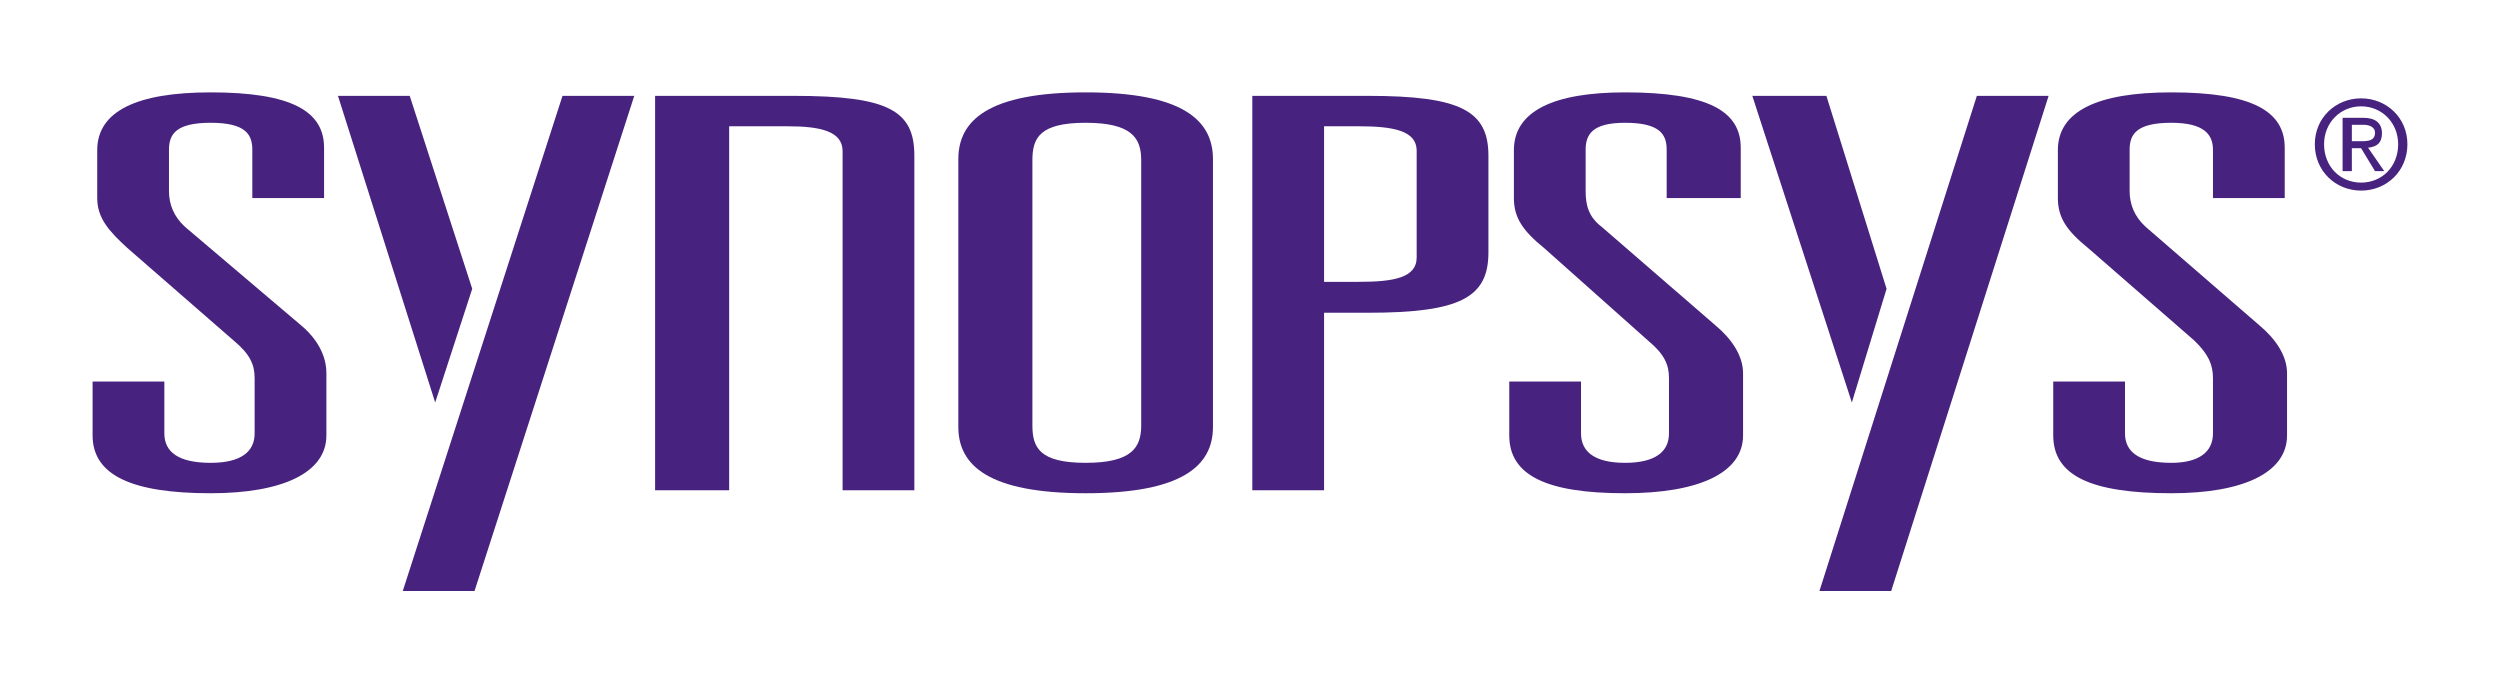
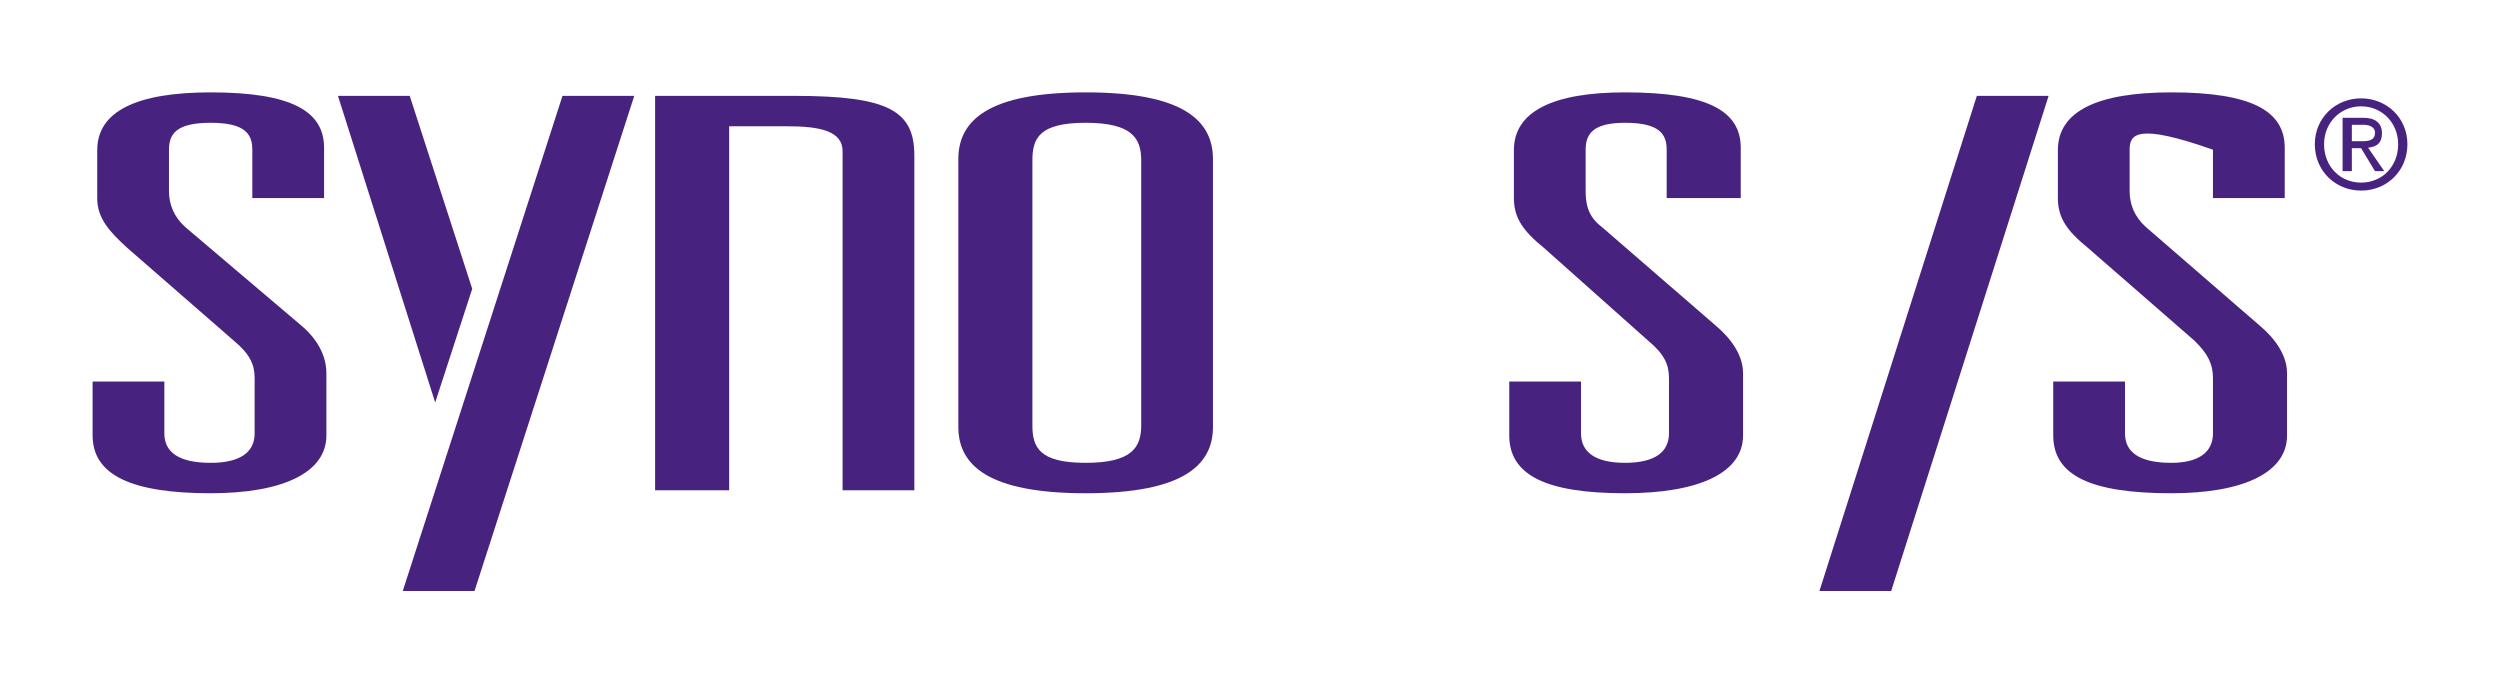
<svg xmlns="http://www.w3.org/2000/svg" version="1.0" width="956.693" height="261.496" id="svg2">
  <defs id="defs4">
    <clipPath id="clipPath2721">
      <path d="M 0,1 L 0,0 L 1,0 L 1,1" id="path2723" />
    </clipPath>
    <clipPath id="clipPath2713">
      <path d="M -5.203,-39.848 L 1.202,-39.848 L 1.202,2.209 L -5.203,2.209 L -5.203,-39.848 z" id="path2715" />
    </clipPath>
  </defs>
  <g transform="translate(-333.114,-46.81)" id="layer1">
    <g transform="matrix(885.827,0,0,-190.804,368.547,272.961)" id="g2709" style="fill:#47237f;fill-opacity:1">
      <g clip-path="url(#clipPath2713)" id="g2711" style="fill:#47237f;fill-opacity:1">
        <g id="g2717" style="fill:#47237f;fill-opacity:1">
          <g clip-path="url(#clipPath2721)" id="g2719" style="fill:#47237f;fill-opacity:1">
            <path d="M 0.069,0.885 C 0.069,0.916 0.066,0.939 0.051,0.939 C 0.036,0.939 0.033,0.916 0.033,0.885 L 0.033,0.802 C 0.033,0.776 0.035,0.751 0.04,0.73 L 0.09,0.533 C 0.097,0.506 0.101,0.472 0.101,0.437 L 0.101,0.312 C 0.101,0.237 0.082,0.196 0.051,0.196 C 0.017,0.196 0,0.232 0,0.312 L 0,0.42 L 0.031,0.42 L 0.031,0.316 C 0.031,0.279 0.037,0.257 0.051,0.257 C 0.064,0.257 0.07,0.279 0.07,0.316 L 0.07,0.427 C 0.07,0.454 0.068,0.475 0.061,0.502 L 0.015,0.688 C 0.007,0.722 0.002,0.748 0.002,0.788 L 0.002,0.884 C 0.002,0.962 0.019,1 0.051,1 C 0.086,1 0.1,0.962 0.1,0.889 L 0.1,0.788 L 0.069,0.788 L 0.069,0.885" id="path2725" style="fill:#47237f;fill-opacity:1;fill-rule:nonzero;stroke:none" />
            <path d="M 0.374,0.866 C 0.374,0.944 0.387,1 0.429,1 C 0.471,1 0.484,0.944 0.484,0.866 L 0.484,0.329 C 0.484,0.252 0.471,0.196 0.429,0.196 C 0.387,0.196 0.374,0.252 0.374,0.329 L 0.374,0.866 z M 0.406,0.332 C 0.406,0.288 0.409,0.257 0.429,0.257 C 0.449,0.257 0.453,0.288 0.453,0.332 L 0.453,0.864 C 0.453,0.908 0.449,0.939 0.429,0.939 C 0.409,0.939 0.406,0.908 0.406,0.864 L 0.406,0.332" id="path2727" style="fill:#47237f;fill-opacity:1;fill-rule:nonzero;stroke:none" />
-             <path d="M 0.501,0.993 L 0.551,0.993 C 0.591,0.993 0.603,0.963 0.603,0.873 L 0.603,0.679 C 0.603,0.589 0.591,0.558 0.551,0.558 L 0.532,0.558 L 0.532,0.202 L 0.501,0.202 L 0.501,0.993 z M 0.547,0.62 C 0.562,0.62 0.572,0.628 0.572,0.669 L 0.572,0.883 C 0.572,0.923 0.562,0.932 0.547,0.932 L 0.532,0.932 L 0.532,0.62 L 0.547,0.62" id="path2729" style="fill:#47237f;fill-opacity:1;fill-rule:nonzero;stroke:none" />
            <path d="M 0.68,0.885 C 0.68,0.916 0.677,0.939 0.662,0.939 C 0.648,0.939 0.645,0.916 0.645,0.885 L 0.645,0.802 C 0.645,0.776 0.646,0.751 0.652,0.73 L 0.701,0.533 C 0.708,0.506 0.713,0.472 0.713,0.437 L 0.713,0.312 C 0.713,0.237 0.694,0.196 0.662,0.196 C 0.628,0.196 0.612,0.232 0.612,0.312 L 0.612,0.42 L 0.643,0.42 L 0.643,0.316 C 0.643,0.279 0.649,0.257 0.662,0.257 C 0.675,0.257 0.681,0.279 0.681,0.316 L 0.681,0.427 C 0.681,0.454 0.679,0.475 0.672,0.502 L 0.627,0.688 C 0.618,0.722 0.614,0.748 0.614,0.788 L 0.614,0.884 C 0.614,0.962 0.631,1 0.662,1 C 0.698,1 0.712,0.962 0.712,0.889 L 0.712,0.788 L 0.68,0.788 L 0.68,0.885" id="path2731" style="fill:#47237f;fill-opacity:1;fill-rule:nonzero;stroke:none" />
-             <path d="M 0.916,0.885 C 0.916,0.916 0.912,0.939 0.898,0.939 C 0.883,0.939 0.88,0.916 0.88,0.885 L 0.88,0.802 C 0.88,0.776 0.882,0.751 0.887,0.73 L 0.936,0.533 C 0.943,0.506 0.948,0.472 0.948,0.437 L 0.948,0.312 C 0.948,0.237 0.929,0.196 0.898,0.196 C 0.863,0.196 0.847,0.232 0.847,0.312 L 0.847,0.42 L 0.878,0.42 L 0.878,0.316 C 0.878,0.279 0.884,0.257 0.898,0.257 C 0.91,0.257 0.916,0.279 0.916,0.316 L 0.916,0.427 C 0.916,0.454 0.914,0.475 0.908,0.502 L 0.862,0.688 C 0.853,0.722 0.849,0.748 0.849,0.788 L 0.849,0.884 C 0.849,0.962 0.866,1 0.898,1 C 0.933,1 0.947,0.962 0.947,0.889 L 0.947,0.788 L 0.916,0.788 L 0.916,0.885" id="path2733" style="fill:#47237f;fill-opacity:1;fill-rule:nonzero;stroke:none" />
+             <path d="M 0.916,0.885 C 0.883,0.939 0.88,0.916 0.88,0.885 L 0.88,0.802 C 0.88,0.776 0.882,0.751 0.887,0.73 L 0.936,0.533 C 0.943,0.506 0.948,0.472 0.948,0.437 L 0.948,0.312 C 0.948,0.237 0.929,0.196 0.898,0.196 C 0.863,0.196 0.847,0.232 0.847,0.312 L 0.847,0.42 L 0.878,0.42 L 0.878,0.316 C 0.878,0.279 0.884,0.257 0.898,0.257 C 0.91,0.257 0.916,0.279 0.916,0.316 L 0.916,0.427 C 0.916,0.454 0.914,0.475 0.908,0.502 L 0.862,0.688 C 0.853,0.722 0.849,0.748 0.849,0.788 L 0.849,0.884 C 0.849,0.962 0.866,1 0.898,1 C 0.933,1 0.947,0.962 0.947,0.889 L 0.947,0.788 L 0.916,0.788 L 0.916,0.885" id="path2733" style="fill:#47237f;fill-opacity:1;fill-rule:nonzero;stroke:none" />
            <path d="M 0.203,0.993 L 0.234,0.993 L 0.165,0 L 0.134,0 L 0.203,0.993" id="path2735" style="fill:#47237f;fill-opacity:1;fill-rule:nonzero;stroke:none" />
            <path d="M 0.148,0.378 L 0.106,0.993 L 0.137,0.993 L 0.164,0.606 L 0.148,0.378" id="path2737" style="fill:#47237f;fill-opacity:1;fill-rule:nonzero;stroke:none" />
            <path d="M 0.814,0.993 L 0.845,0.993 L 0.777,0 L 0.746,0 L 0.814,0.993" id="path2739" style="fill:#47237f;fill-opacity:1;fill-rule:nonzero;stroke:none" />
-             <path d="M 0.76,0.378 L 0.717,0.993 L 0.749,0.993 L 0.775,0.606 L 0.76,0.378" id="path2741" style="fill:#47237f;fill-opacity:1;fill-rule:nonzero;stroke:none" />
            <path d="M 0.355,0.202 L 0.355,0.202 L 0.355,0.873 C 0.355,0.963 0.344,0.993 0.303,0.993 L 0.243,0.993 L 0.243,0.202 L 0.275,0.202 L 0.275,0.202 L 0.275,0.932 L 0.3,0.932 C 0.314,0.932 0.324,0.923 0.324,0.882 L 0.324,0.202 L 0.355,0.202" id="path2743" style="fill:#47237f;fill-opacity:1;fill-rule:nonzero;stroke:none" />
            <path d="M 0.96,0.896 C 0.96,0.949 0.969,0.988 0.98,0.988 C 0.991,0.988 1,0.949 1,0.896 C 1,0.842 0.991,0.803 0.98,0.803 C 0.969,0.803 0.96,0.842 0.96,0.896 z M 0.98,0.819 C 0.989,0.819 0.996,0.851 0.996,0.896 C 0.996,0.939 0.989,0.972 0.98,0.972 C 0.971,0.972 0.964,0.939 0.964,0.896 C 0.964,0.851 0.971,0.819 0.98,0.819 z M 0.976,0.842 L 0.972,0.842 L 0.972,0.949 L 0.981,0.949 C 0.986,0.949 0.989,0.939 0.989,0.918 C 0.989,0.899 0.987,0.891 0.983,0.889 L 0.99,0.842 L 0.986,0.842 L 0.98,0.888 L 0.976,0.888 L 0.976,0.842 z M 0.98,0.902 C 0.983,0.902 0.986,0.903 0.986,0.919 C 0.986,0.932 0.983,0.935 0.981,0.935 L 0.976,0.935 L 0.976,0.902 L 0.98,0.902" id="path2745" style="fill:#47237f;fill-opacity:1;fill-rule:nonzero;stroke:none" />
          </g>
        </g>
      </g>
    </g>
  </g>
</svg>